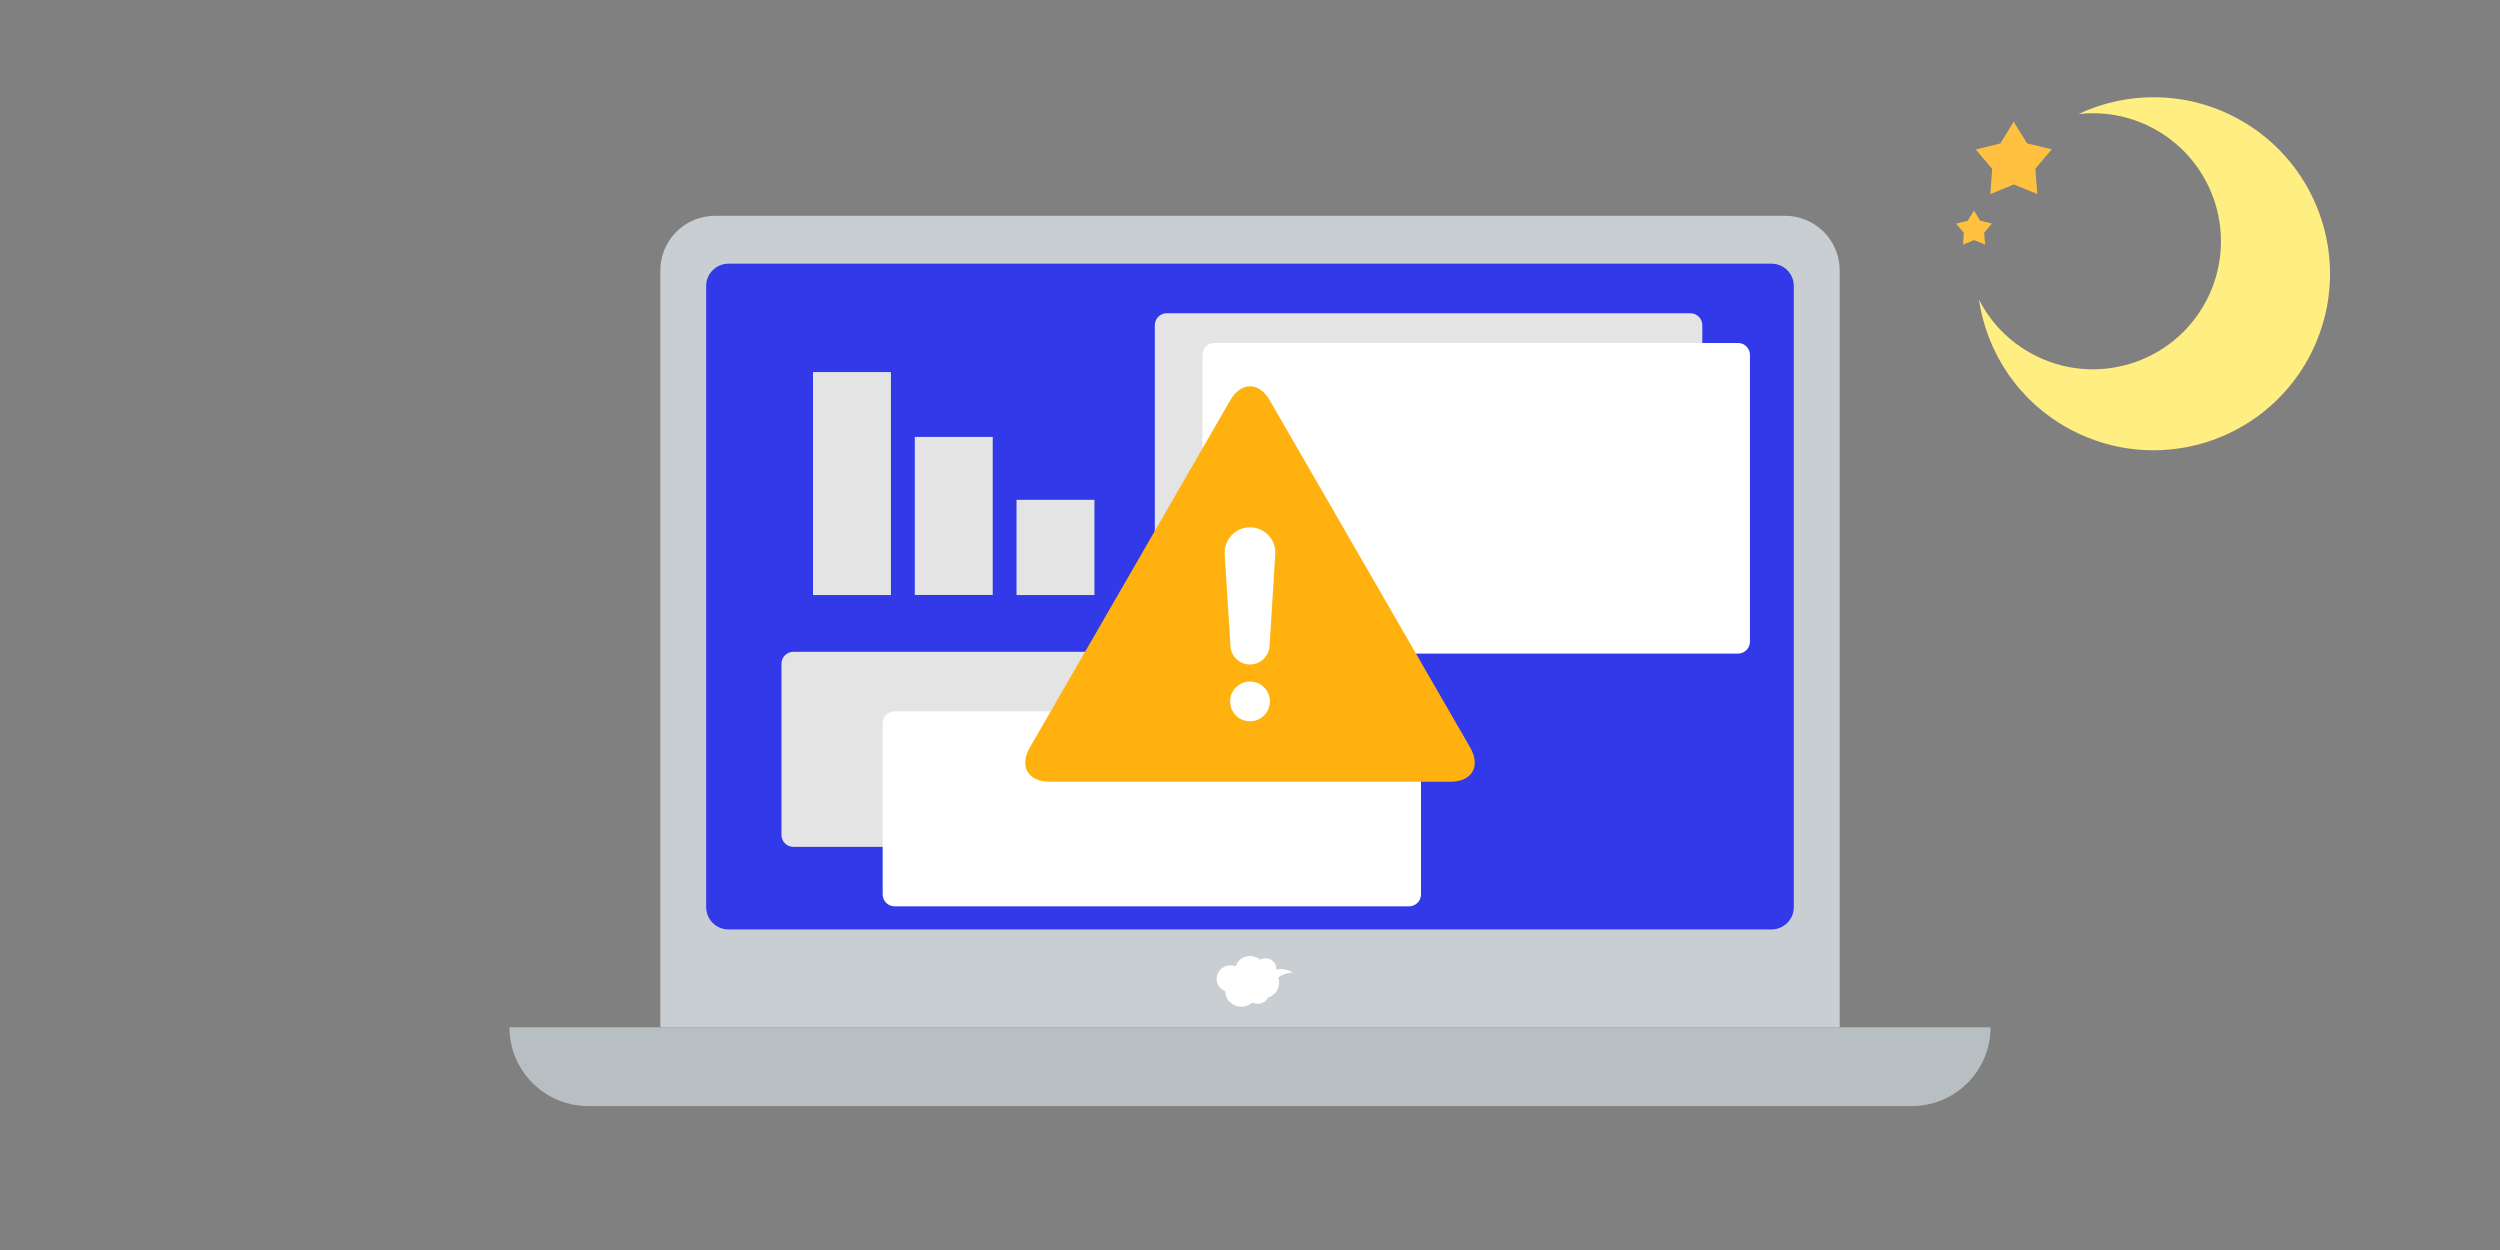
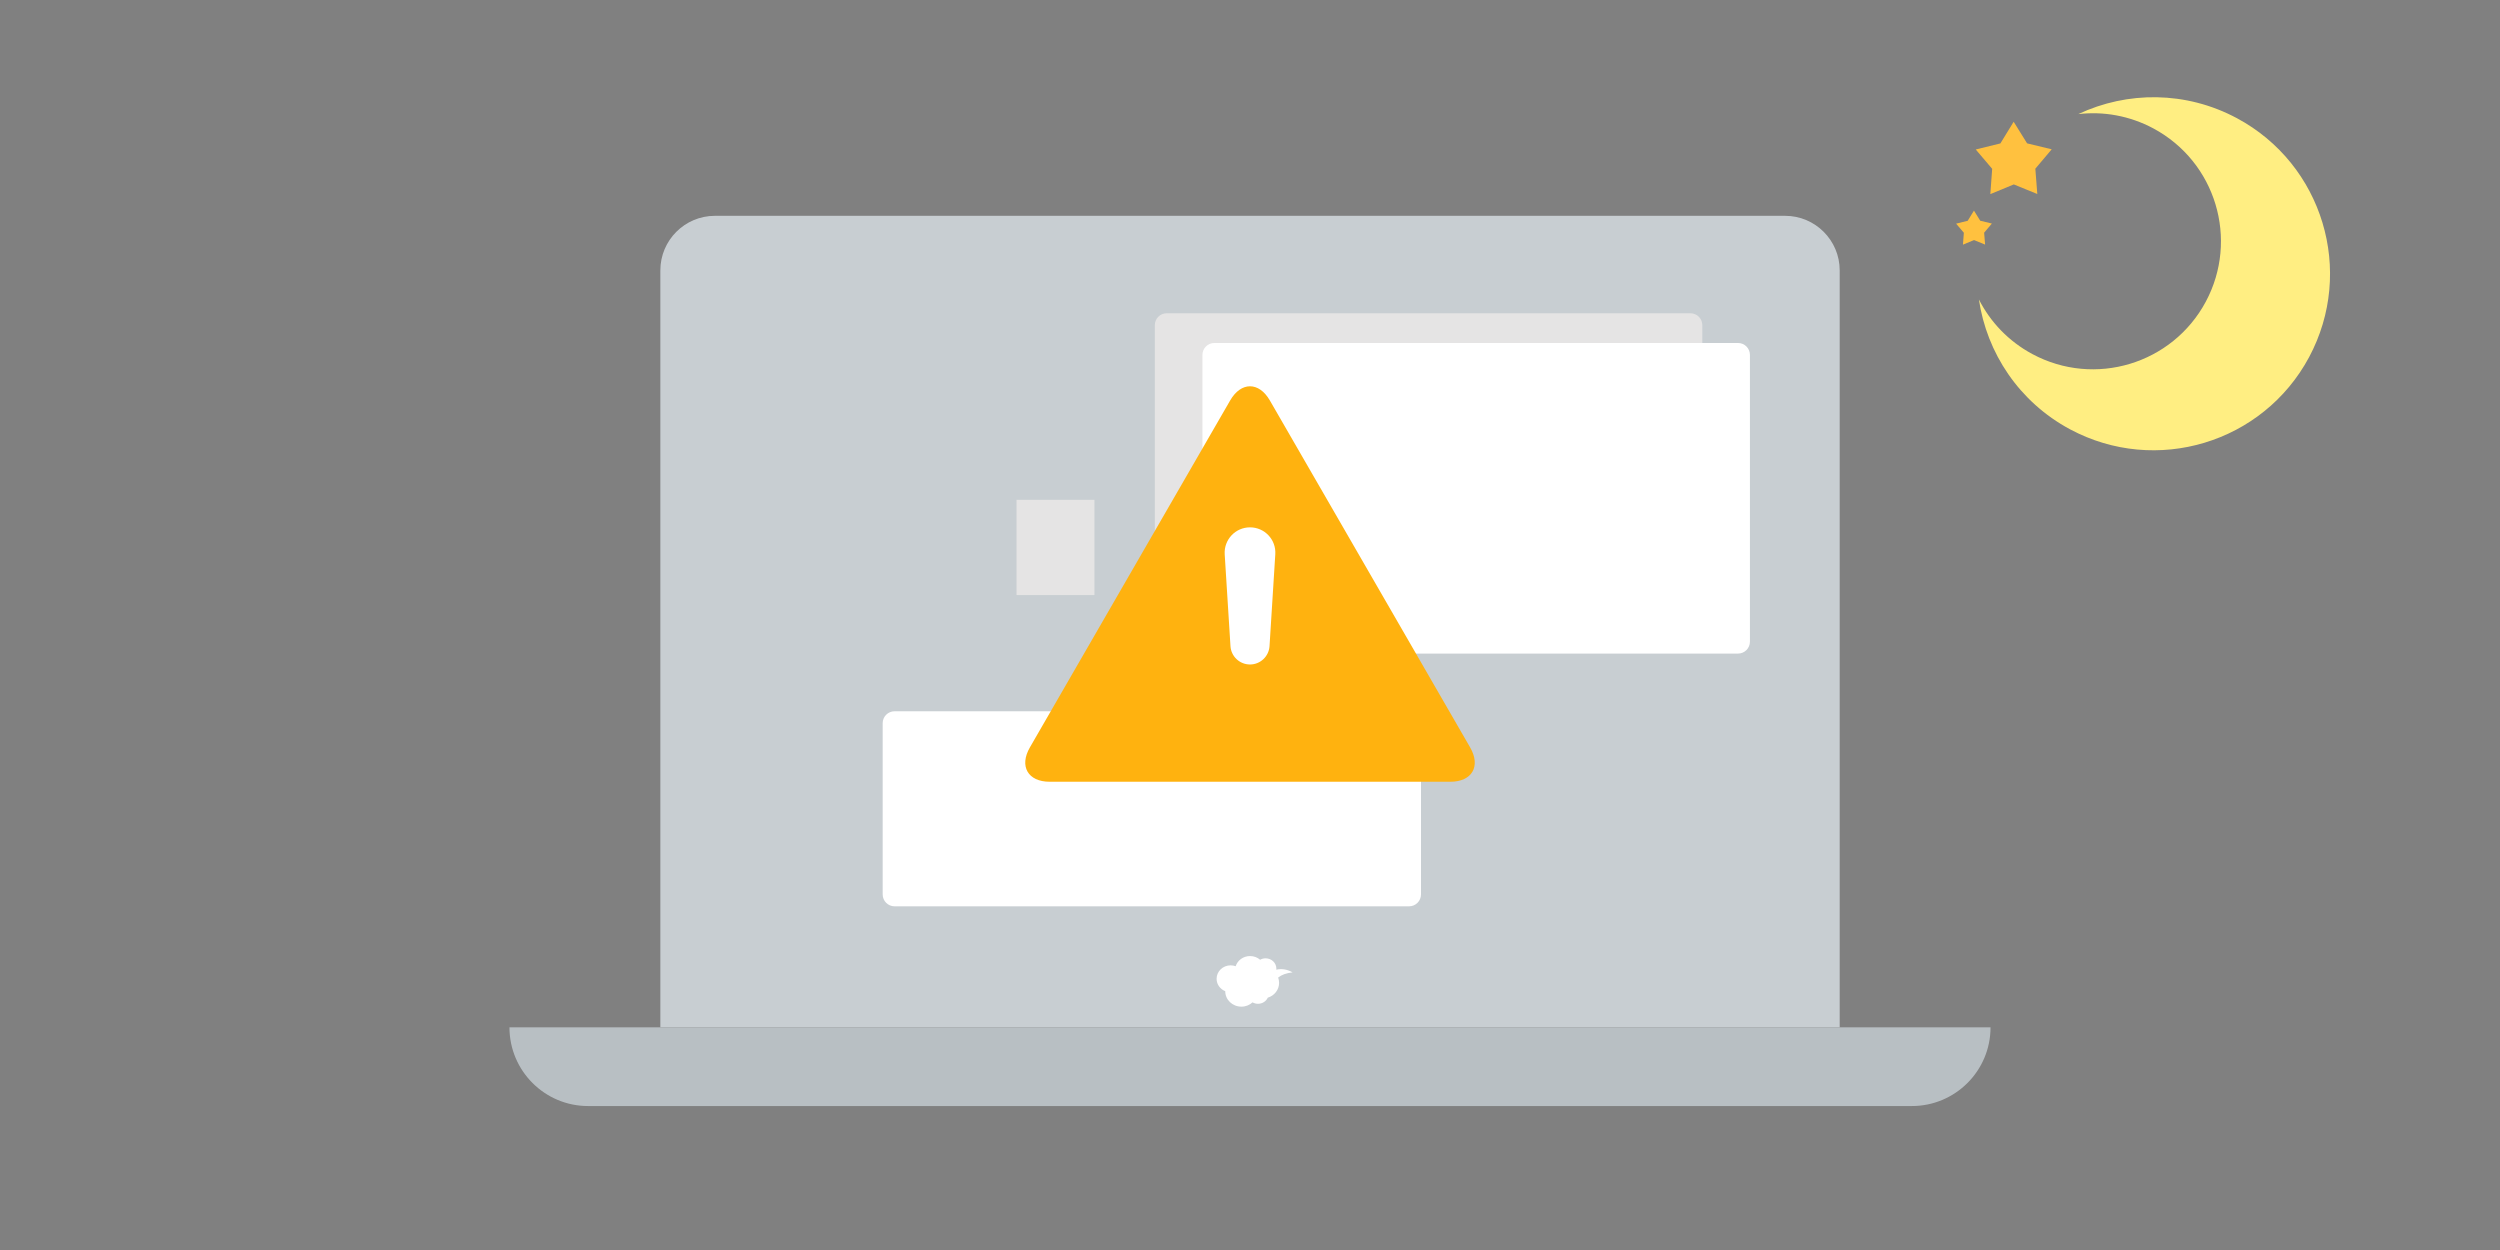
<svg xmlns="http://www.w3.org/2000/svg" width="180" height="90" viewBox="0 0 180 90" fill="none">
  <rect x="0" y="0" width="180" height="90" fill="#808080" stroke="none" />
  <mask id="mask0_12416_401386" style="mask-type:luminance" maskUnits="userSpaceOnUse" x="0" y="0" width="180" height="90">
    <path d="M180 0H0V90H180V0Z" fill="white" />
  </mask>
  <g mask="url(#mask0_12416_401386)">
    <path d="M158.814 21.728C161.218 17.241 159.534 11.657 155.047 9.248C153.328 8.327 151.442 8.005 149.638 8.215C153.152 6.561 157.374 6.535 161.06 8.511C167.244 11.828 169.567 19.53 166.254 25.718C162.937 31.902 155.235 34.225 149.047 30.912C145.361 28.937 143.047 25.401 142.481 21.561C143.304 23.181 144.611 24.57 146.334 25.495C150.821 27.9 156.405 26.215 158.814 21.728Z" fill="#FFEE82" />
    <path d="M145.948 10.321L147.723 10.75L146.544 12.147L146.686 13.969L144.993 13.278L143.304 13.977L143.437 12.156L142.254 10.763L144.028 10.326L144.984 8.766L145.948 10.317V10.321Z" fill="#FFC13F" />
    <path d="M142.58 15.893L143.415 16.094L142.858 16.754L142.927 17.611L142.13 17.285L141.332 17.616L141.397 16.758L140.84 16.103L141.675 15.897L142.125 15.164L142.58 15.897V15.893Z" fill="#FFC13F" />
    <path d="M51.475 15.539H128.528C130.696 15.539 132.458 17.3 132.458 19.469V73.966H47.545V19.469C47.545 17.3 49.306 15.539 51.475 15.539Z" fill="#C8CED2" />
    <path d="M36.681 73.969H143.318C143.318 77.097 140.781 79.635 137.652 79.635H42.346C39.218 79.635 36.681 77.097 36.681 73.969Z" fill="#B8BFC3" />
-     <path d="M127.547 18.984H52.452C51.565 18.984 50.845 19.704 50.845 20.591V65.313C50.845 66.2 51.565 66.92 52.452 66.92H127.547C128.434 66.92 129.154 66.2 129.154 65.313V20.591C129.154 19.704 128.434 18.984 127.547 18.984Z" fill="#3139E8" />
    <path d="M93.068 70.01C92.687 69.8 92.305 69.723 91.894 69.817C91.894 69.792 91.898 69.766 91.898 69.74C91.898 69.329 91.551 68.999 91.122 68.999C90.977 68.999 90.844 69.037 90.728 69.102C90.535 68.934 90.282 68.836 90.004 68.836C89.515 68.836 89.104 69.144 88.967 69.569C88.855 69.53 88.735 69.504 88.607 69.504C88.049 69.504 87.595 69.937 87.595 70.473C87.595 70.876 87.852 71.219 88.217 71.365C88.217 71.982 88.735 72.479 89.382 72.479C89.695 72.479 89.978 72.359 90.184 72.17C90.299 72.234 90.432 72.273 90.574 72.273C90.887 72.273 91.161 72.093 91.281 71.832C91.752 71.69 92.095 71.266 92.095 70.769C92.095 70.632 92.069 70.507 92.027 70.383C92.301 70.173 92.601 70.066 93.064 70.01H93.068Z" fill="white" />
    <path d="M88.834 43.427C89.142 43.427 89.391 43.178 89.391 42.87C89.391 42.561 89.142 42.312 88.834 42.312C88.525 42.312 88.277 42.561 88.277 42.87C88.277 43.178 88.525 43.427 88.834 43.427Z" fill="#59C28F" />
    <path d="M73.19 42.844H78.8V35.987H73.19V42.844Z" fill="#E5E4E4" />
-     <path d="M65.866 42.836H71.476V31.457H65.866V42.836Z" fill="#E5E4E4" />
-     <path d="M58.537 42.844H64.147V26.79H58.537V42.844Z" fill="#E5E4E4" />
    <path d="M121.709 22.555H84.004C83.53 22.555 83.147 22.938 83.147 23.412V44.06C83.147 44.534 83.53 44.917 84.004 44.917H121.709C122.183 44.917 122.566 44.534 122.566 44.06V23.412C122.566 22.938 122.183 22.555 121.709 22.555Z" fill="#E5E4E4" />
    <path d="M125.138 24.695H87.432C86.959 24.695 86.575 25.079 86.575 25.552V46.201C86.575 46.674 86.959 47.058 87.432 47.058H125.138C125.611 47.058 125.995 46.674 125.995 46.201V25.552C125.995 25.079 125.611 24.695 125.138 24.695Z" fill="white" />
-     <path d="M94.169 46.93H57.123C56.65 46.93 56.266 47.313 56.266 47.787V60.117C56.266 60.59 56.65 60.974 57.123 60.974H94.169C94.642 60.974 95.026 60.59 95.026 60.117V47.787C95.026 47.313 94.642 46.93 94.169 46.93Z" fill="#E5E4E4" />
    <path d="M101.455 51.211H64.409C63.936 51.211 63.552 51.595 63.552 52.068V64.398C63.552 64.871 63.936 65.255 64.409 65.255H101.455C101.928 65.255 102.312 64.871 102.312 64.398V52.068C102.312 51.595 101.928 51.211 101.455 51.211Z" fill="white" />
    <path d="M91.428 28.831C90.644 27.473 89.358 27.473 88.573 28.831L74.152 53.813C73.368 55.171 74.011 56.286 75.579 56.286H104.422C105.991 56.286 106.633 55.171 105.849 53.813L91.428 28.831Z" fill="#FFB20F" />
    <path d="M90 47.843C89.254 47.843 88.641 47.264 88.594 46.523L88.178 39.91C88.114 38.86 88.946 37.969 90 37.969C91.054 37.969 91.89 38.856 91.821 39.91L91.406 46.523C91.358 47.264 90.741 47.843 90 47.843Z" fill="white" />
-     <path d="M90 51.933C90.79 51.933 91.431 51.292 91.431 50.502C91.431 49.711 90.79 49.07 90 49.07C89.209 49.07 88.568 49.711 88.568 50.502C88.568 51.292 89.209 51.933 90 51.933Z" fill="white" />
  </g>
</svg>